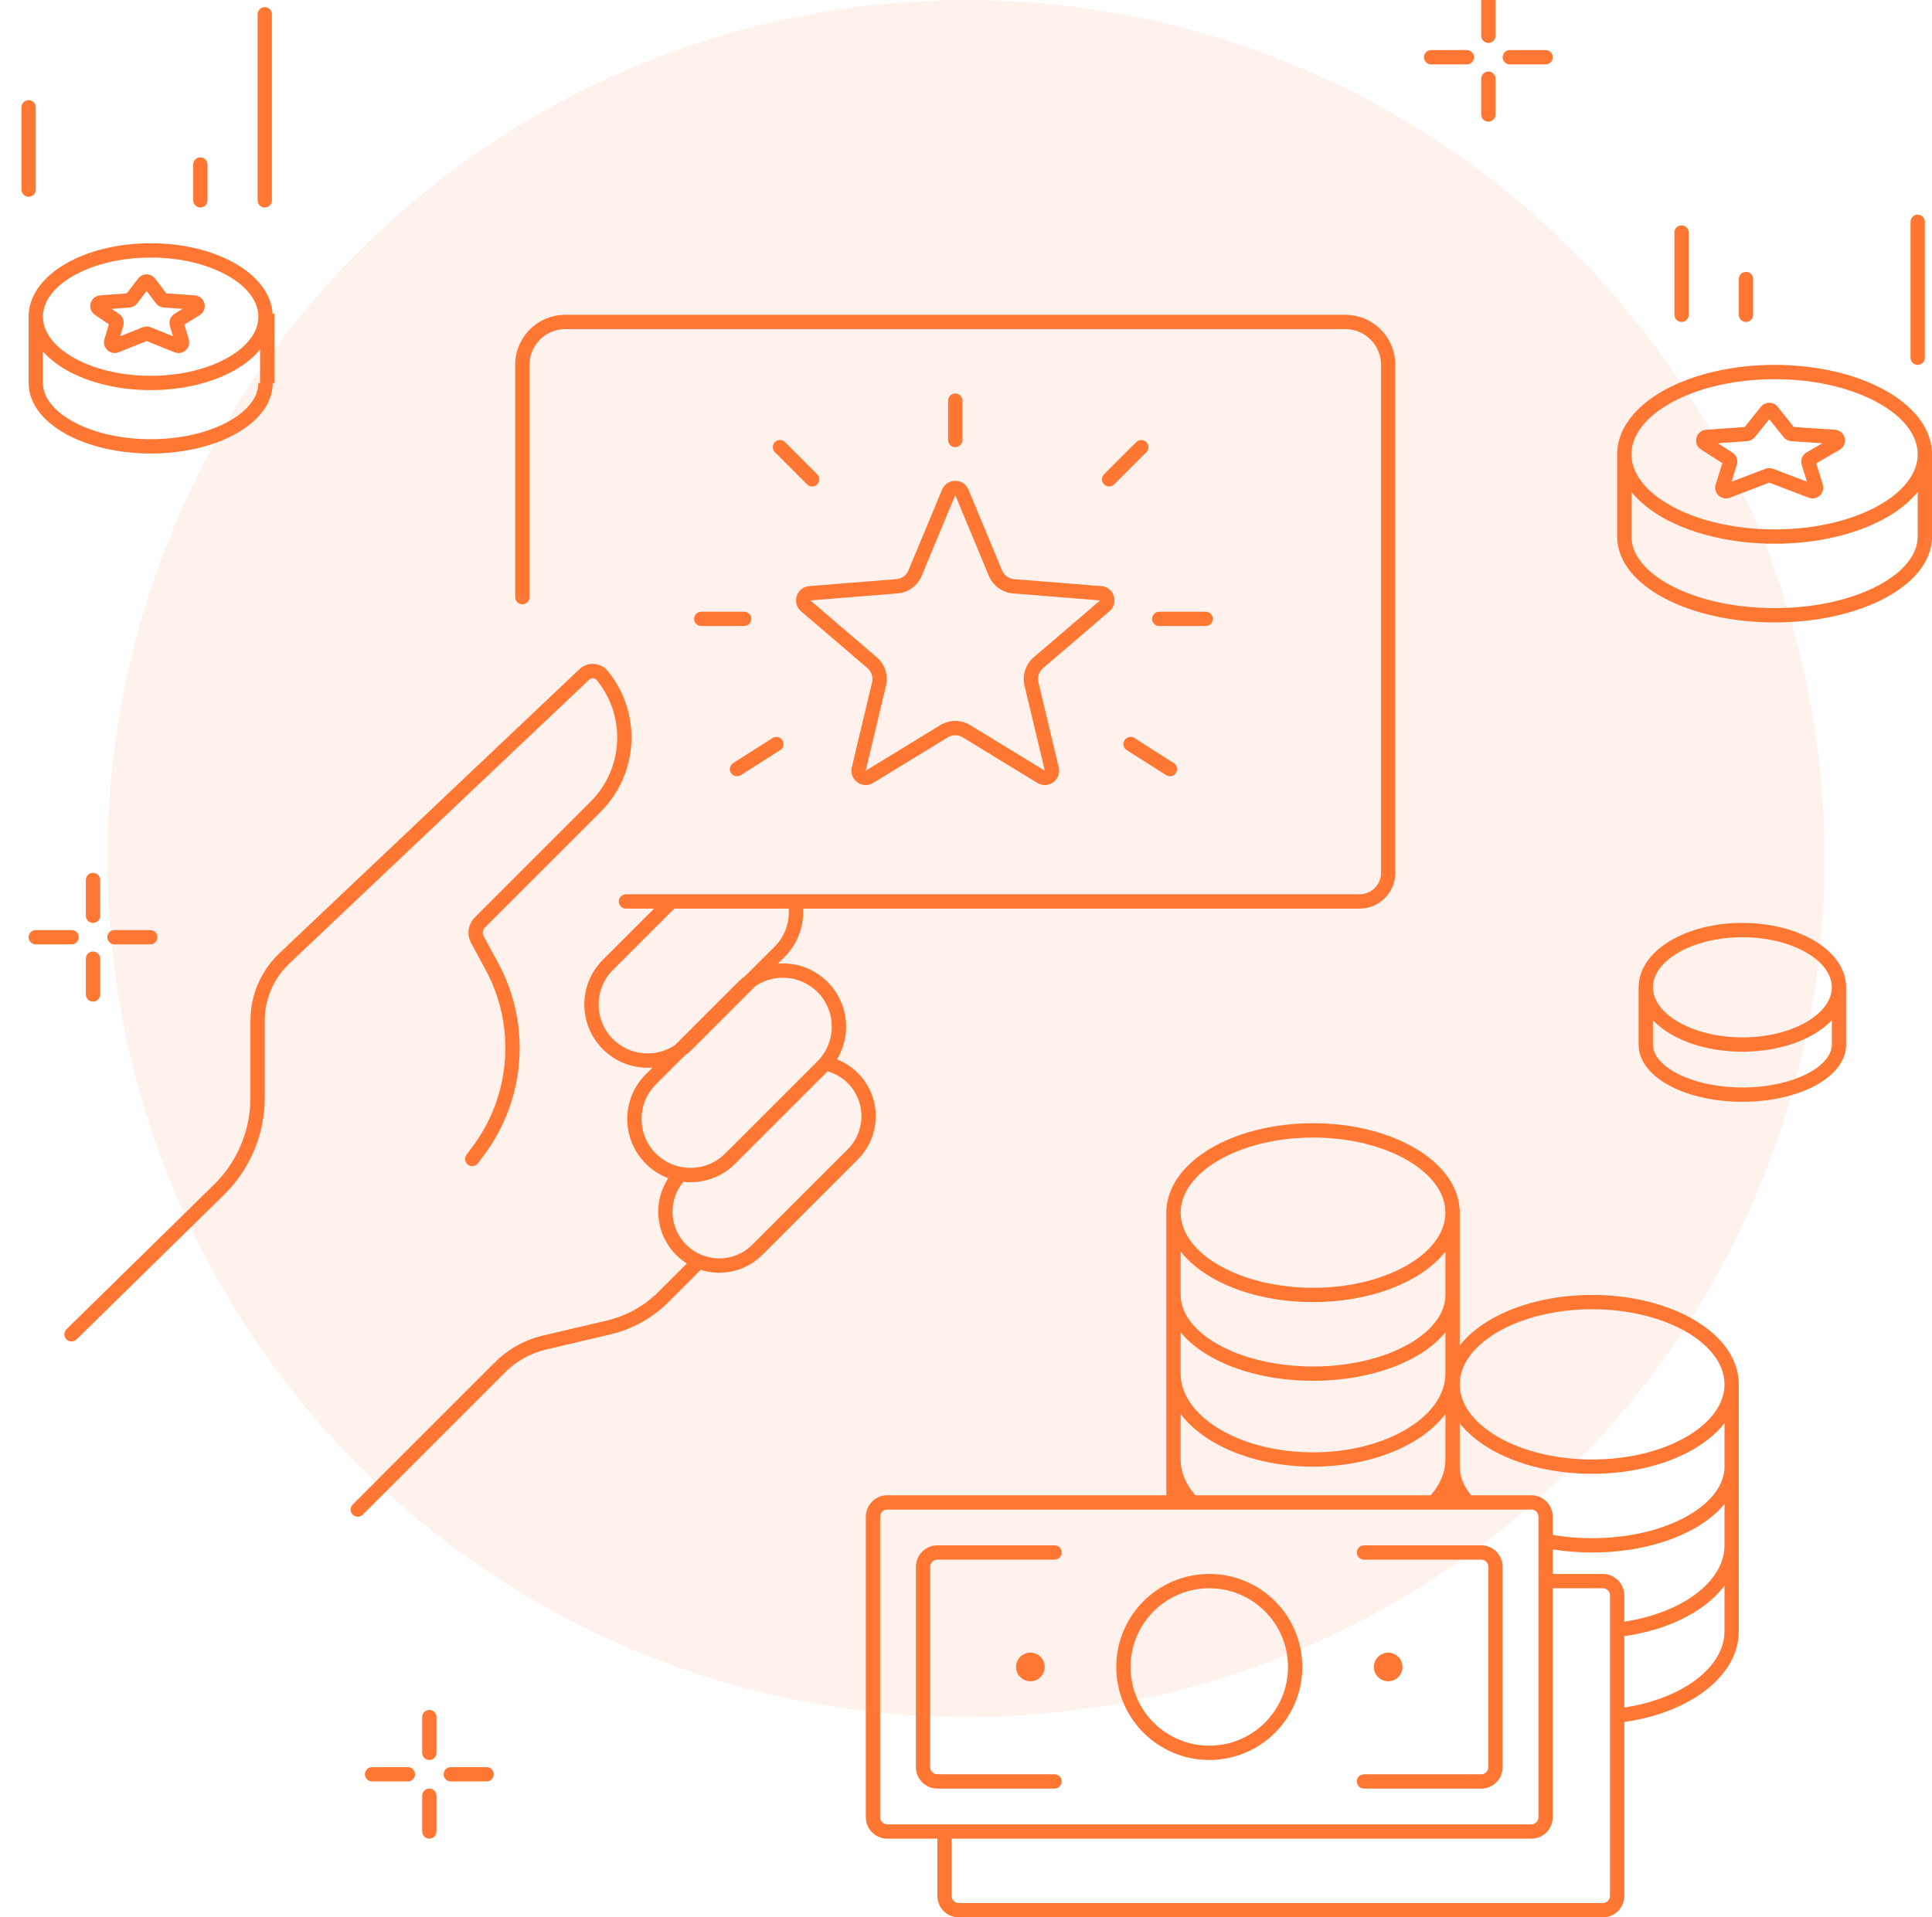
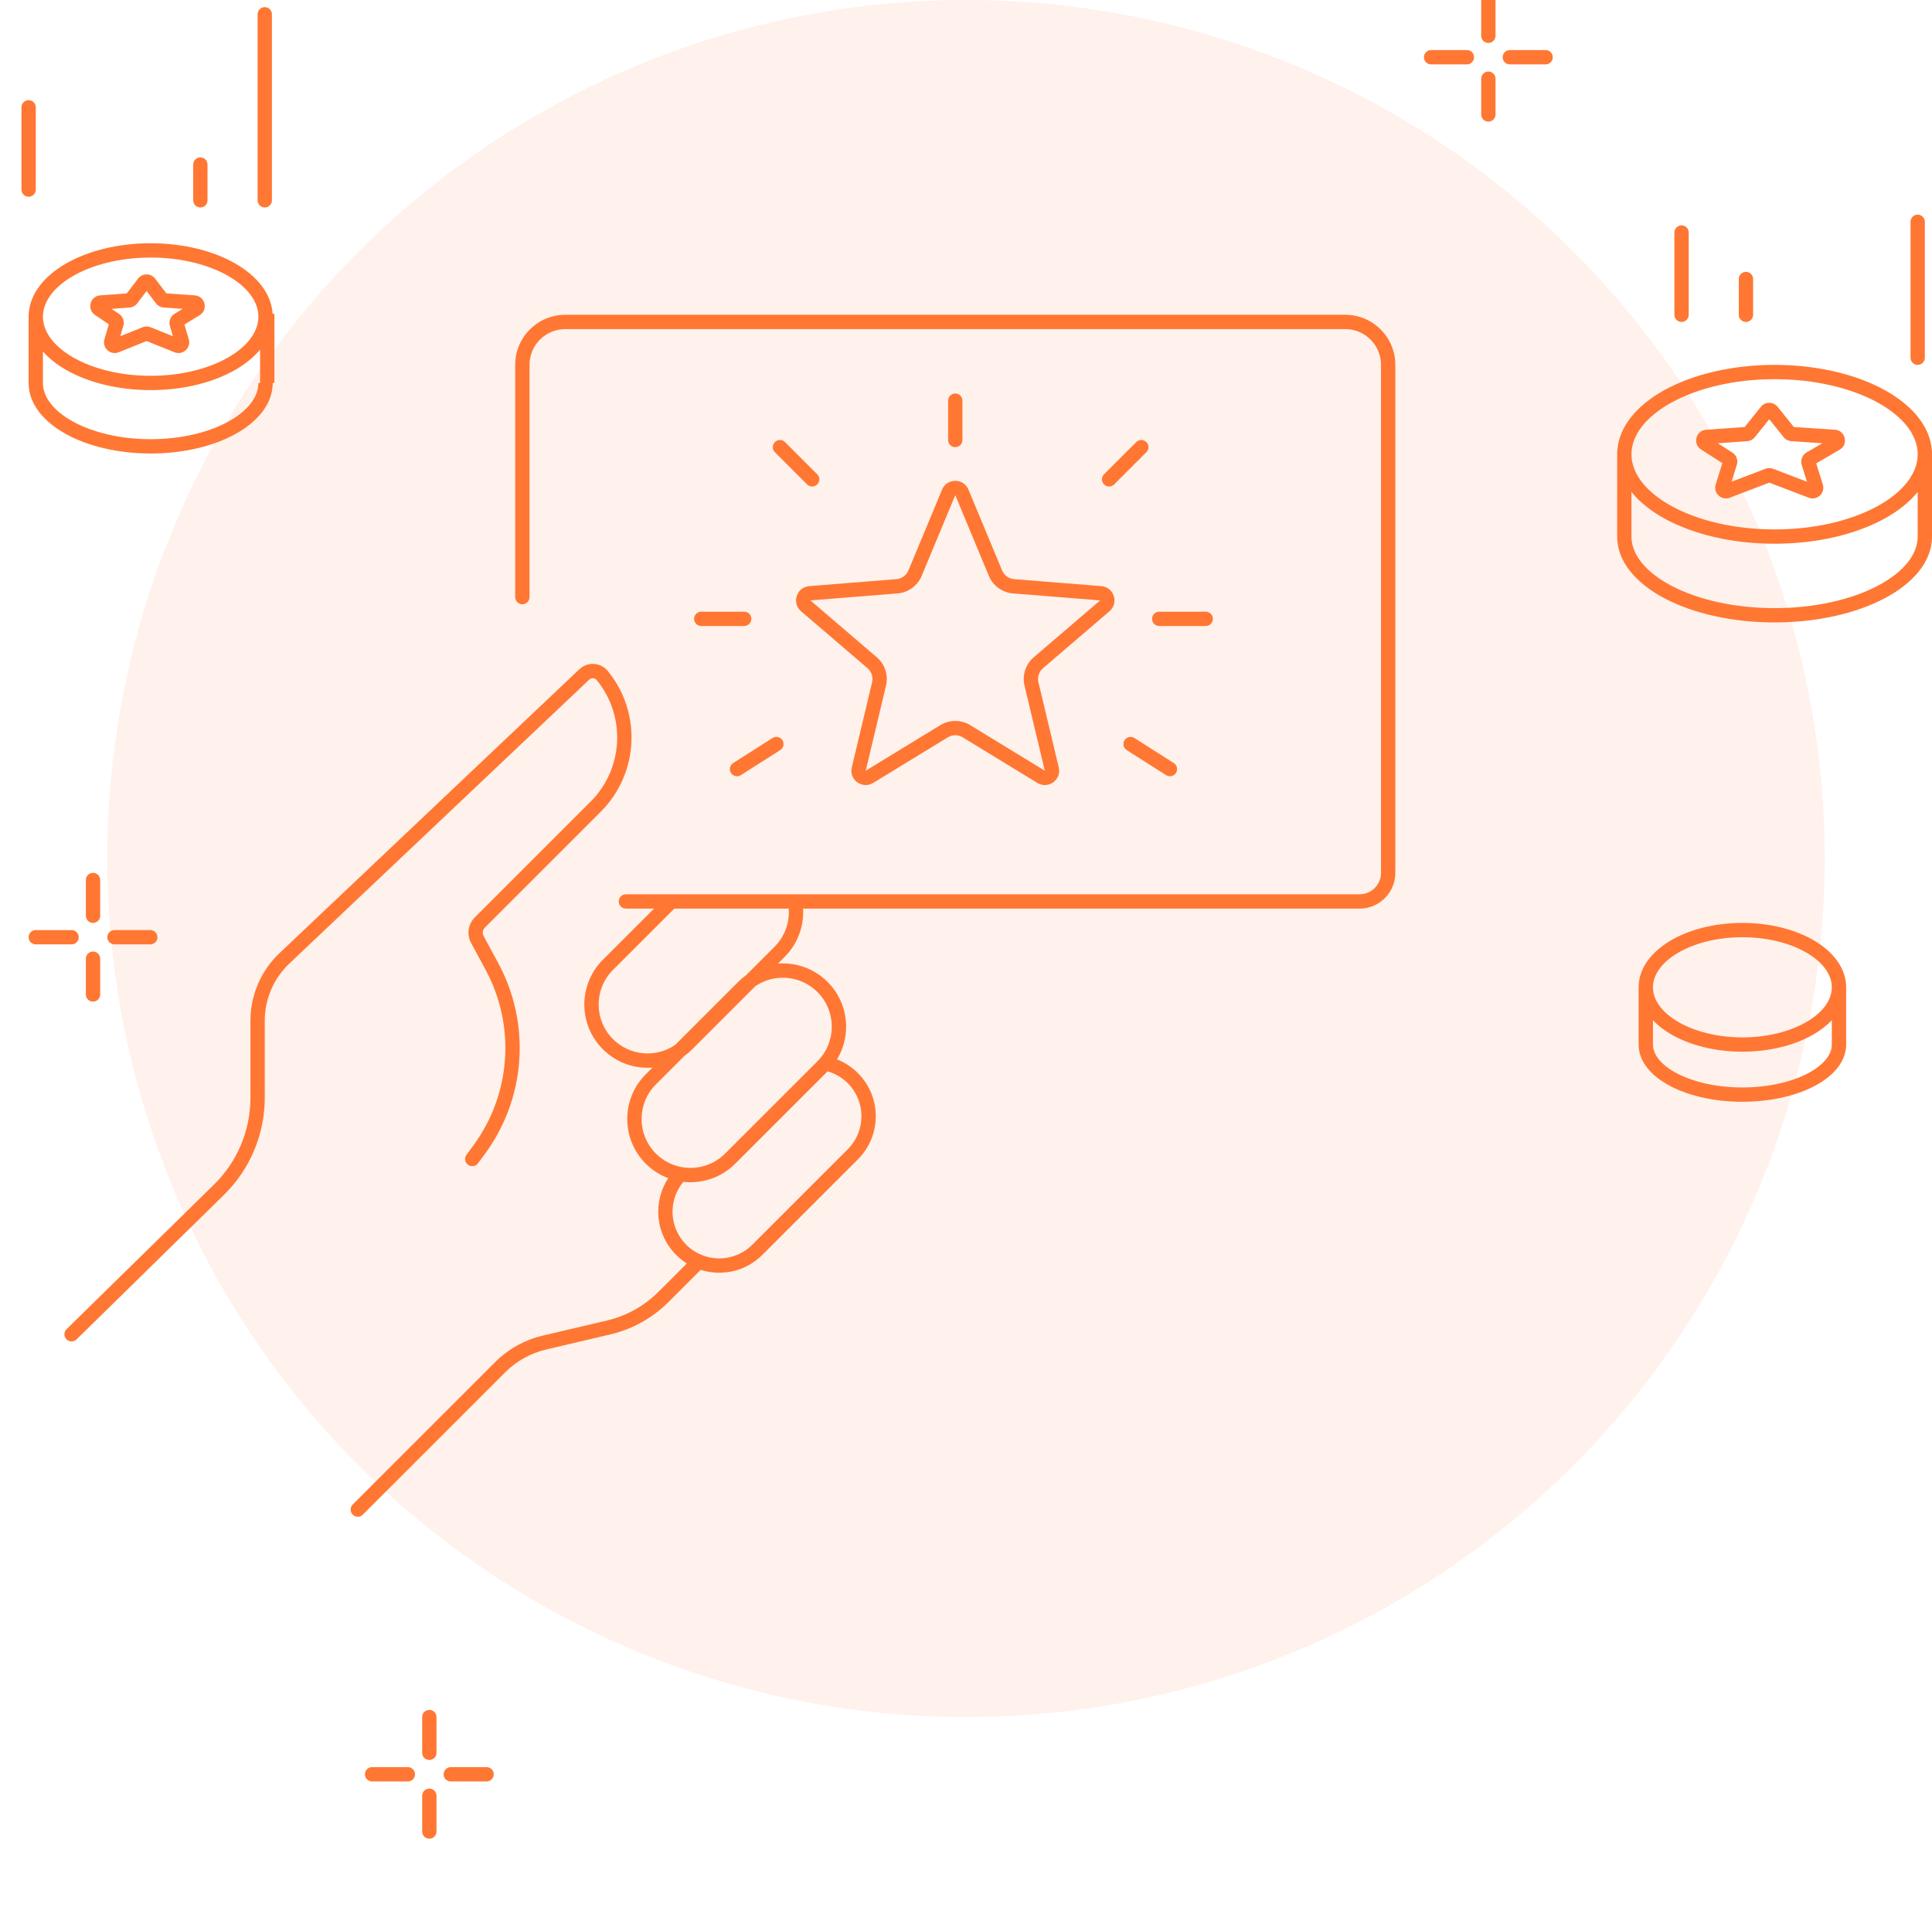
<svg xmlns="http://www.w3.org/2000/svg" width="270" height="268" viewBox="0 0 270 268" fill="none">
  <g clip-path="url(#clip0_3714_31812)">
    <circle cx="135" cy="120" r="120" fill="#FF7733" fill-opacity="0.1" />
-     <path fill-rule="evenodd" clip-rule="evenodd" d="M170.219 162.23C166.847 164.219 165 166.822 165 169.5C165 172.178 166.847 174.781 170.219 176.77C173.569 178.746 178.262 180 183.5 180C188.738 180 193.431 178.746 196.781 176.77C200.153 174.782 202 172.178 202 169.501V169.5V169.499C202 166.822 200.153 164.218 196.781 162.23C193.431 160.254 188.738 159 183.5 159C178.262 159 173.569 160.254 170.219 162.23ZM197.797 178.493C199.487 177.496 200.931 176.295 202 174.932V181V181.003C201.999 183.519 200.18 185.999 196.797 187.907C193.444 189.799 188.745 191 183.5 191C178.255 191 173.556 189.799 170.203 187.907C166.819 185.998 165 183.517 165 181V174.932C166.069 176.295 167.513 177.496 169.203 178.493C172.911 180.68 177.968 182 183.5 182C189.032 182 194.089 180.68 197.797 178.493ZM204 181.003V181V169.501V169.5V169.499V169H203.984C203.768 165.541 201.313 162.581 197.797 160.507C194.089 158.32 189.032 157 183.5 157C177.968 157 172.911 158.32 169.203 160.507C165.687 162.581 163.232 165.541 163.016 169H163V169.5V181V192V204V209H124C122.343 209 121 210.343 121 212V254C121 255.657 122.343 257 124 257H131V265C131 266.657 132.343 268 134 268H224C225.657 268 227 266.657 227 265V240.689C230.755 240.161 234.136 238.984 236.813 237.337C240.507 235.064 243 231.79 243 228V216V205V193.5V193H242.984C242.768 189.541 240.313 186.581 236.797 184.507C233.089 182.32 228.032 181 222.5 181C216.968 181 211.911 182.32 208.203 184.507C206.513 185.504 205.069 186.705 204 188.068V181.003ZM227 238.668C230.399 238.156 233.412 237.081 235.764 235.634C239.128 233.564 241 230.837 241 228V221.642C239.937 223.052 238.5 224.299 236.813 225.337C234.136 226.984 230.755 228.161 227 228.689V238.668ZM227 226.668C230.399 226.156 233.412 225.081 235.764 223.634C239.128 221.564 241 218.837 241 216V210.223C239.925 211.539 238.472 212.695 236.78 213.649C233.075 215.739 228.024 217 222.5 217C220.599 217 218.754 216.851 217 216.57V220H224C225.657 220 227 221.343 227 223V226.668ZM217 214.542C218.734 214.839 220.58 215 222.5 215C227.745 215 232.444 213.799 235.797 211.907C239.181 209.998 241 207.517 241 205V198.932C239.931 200.295 238.487 201.496 236.797 202.493C233.089 204.68 228.032 206 222.5 206C216.968 206 211.911 204.68 208.203 202.493C206.513 201.496 205.069 200.295 204 198.932V204V204.006V205C204 206.373 204.541 207.735 205.582 209H214C215.657 209 217 210.343 217 212V214.542ZM199.949 209C201.285 207.463 201.999 205.755 202 204.005V204V197.642C200.937 199.052 199.5 200.299 197.813 201.337C194.102 203.62 189.039 205 183.5 205C177.961 205 172.898 203.62 169.187 201.337C167.5 200.299 166.063 199.052 165 197.642V204C165 205.752 165.714 207.461 167.051 209H199.949ZM204 193.5C204 190.822 205.847 188.219 209.219 186.23C212.569 184.254 217.262 183 222.5 183C227.738 183 232.431 184.254 235.781 186.23C239.153 188.219 241 190.822 241 193.5C241 196.178 239.153 198.781 235.781 200.77C232.431 202.746 227.738 204 222.5 204C217.262 204 212.569 202.746 209.219 200.77C205.847 198.781 204 196.178 204 193.5ZM202 192V192.004C201.998 194.84 200.126 197.565 196.764 199.634C193.417 201.693 188.73 203 183.5 203C178.27 203 173.583 201.693 170.236 199.634C166.872 197.564 165 194.837 165 192V186.223C166.075 187.539 167.528 188.695 169.22 189.649C172.925 191.739 177.976 193 183.5 193C189.024 193 194.075 191.739 197.78 189.649C199.472 188.695 200.925 187.539 202 186.223V192ZM217 254V222H224C224.552 222 225 222.448 225 223V265C225 265.552 224.552 266 224 266H134C133.448 266 133 265.552 133 265V257H214C215.657 257 217 255.657 217 254ZM124 211C123.448 211 123 211.448 123 212V254C123 254.552 123.448 255 124 255H214C214.552 255 215 254.552 215 254V212C215 211.448 214.552 211 214 211H124ZM130 219C130 218.448 130.448 218 131 218H147.378C147.931 218 148.378 217.552 148.378 217C148.378 216.448 147.931 216 147.378 216H131C129.343 216 128 217.343 128 219V247C128 248.657 129.343 250 131 250H147.378C147.931 250 148.378 249.552 148.378 249C148.378 248.448 147.931 248 147.378 248H131C130.448 248 130 247.552 130 247V219ZM190.622 216C190.069 216 189.622 216.448 189.622 217C189.622 217.552 190.069 218 190.622 218H207C207.552 218 208 218.448 208 219V247C208 247.552 207.552 248 207 248H190.622C190.069 248 189.622 248.448 189.622 249C189.622 249.552 190.069 250 190.622 250H207C208.657 250 210 248.657 210 247V219C210 217.343 208.657 216 207 216H190.622ZM169 222C162.925 222 158 226.925 158 233C158 239.075 162.925 244 169 244C175.075 244 180 239.075 180 233C180 226.925 175.075 222 169 222ZM156 233C156 225.82 161.82 220 169 220C176.18 220 182 225.82 182 233C182 240.18 176.18 246 169 246C161.82 246 156 240.18 156 233ZM194 231C192.895 231 192 231.895 192 233C192 234.105 192.895 235 194 235C195.105 235 196 234.105 196 233C196 231.895 195.105 231 194 231ZM142 233C142 231.895 142.895 231 144 231C145.105 231 146 231.895 146 233C146 234.105 145.105 235 144 235C142.895 235 142 234.105 142 233Z" fill="#FF7733" />
    <path fill-rule="evenodd" clip-rule="evenodd" d="M74 51C74 48.239 76.239 46 79 46H188C190.761 46 193 48.239 193 51V122C193 123.657 191.657 125 190 125H87.471C86.919 125 86.471 125.448 86.471 126C86.471 126.552 86.919 127 87.471 127H91.406L84.25 134.156C80.798 137.608 80.798 143.204 84.25 146.656C86.151 148.557 88.703 149.411 91.189 149.218L90.25 150.156C86.798 153.608 86.798 159.204 90.25 162.656C91.171 163.577 92.245 164.252 93.389 164.681C91.208 167.991 91.574 172.485 94.486 175.397C94.95 175.862 95.455 176.262 95.989 176.597L92.011 180.574C90.039 182.547 87.556 183.93 84.84 184.569L75.871 186.68C73.337 187.276 71.019 188.567 69.178 190.408L49.293 210.293C48.902 210.683 48.902 211.317 49.293 211.707C49.683 212.098 50.317 212.098 50.707 211.707L70.592 191.822C72.17 190.244 74.157 189.137 76.329 188.626L85.298 186.516C88.376 185.792 91.19 184.224 93.426 181.989L97.922 177.492C100.863 178.429 104.212 177.73 106.545 175.397L119.892 162.05C123.222 158.72 123.222 153.321 119.892 149.991C119.032 149.131 118.034 148.493 116.969 148.077C116.609 148.671 116.173 149.232 115.66 149.745C116.692 150.039 117.665 150.593 118.478 151.405C121.027 153.954 121.027 158.087 118.478 160.636L105.13 173.983C102.581 176.532 98.449 176.532 95.9 173.983C93.492 171.575 93.359 167.752 95.501 165.188C95.337 165.17 95.173 165.146 95.01 165.119C97.738 165.583 100.643 164.762 102.749 162.656L115.656 149.749C119.107 146.297 119.107 140.701 115.656 137.25C113.755 135.348 111.203 134.494 108.717 134.688L109.656 133.749C111.509 131.896 112.367 129.425 112.231 127H190C192.761 127 195 124.761 195 122V51C195 47.134 191.866 44 188 44H79C75.134 44 72 47.134 72 51V83.462C72 84.014 72.448 84.462 73 84.462C73.552 84.462 74 84.014 74 83.462V51ZM110.226 127H94.235L85.664 135.571C82.993 138.241 82.993 142.571 85.664 145.241C88.024 147.602 91.681 147.876 94.342 146.064L103.157 137.25C103.509 136.898 103.883 136.582 104.275 136.301L108.242 132.335C109.704 130.872 110.366 128.912 110.226 127ZM133.5 69.208L138.194 80.493C138.77 81.878 140.072 82.824 141.567 82.944L153.75 83.92L144.468 91.871C143.329 92.847 142.831 94.378 143.179 95.837L146.015 107.726L135.585 101.355C134.305 100.573 132.695 100.573 131.415 101.355L120.985 107.726L123.821 95.837C124.169 94.378 123.671 92.847 122.532 91.871L113.25 83.92L125.433 82.944C126.928 82.824 128.23 81.878 128.806 80.493L133.5 69.208ZM131.653 68.44C132.337 66.797 134.663 66.797 135.347 68.44L140.04 79.725C140.328 80.417 140.979 80.89 141.727 80.95L153.91 81.927C155.683 82.069 156.402 84.282 155.051 85.439L145.769 93.39C145.2 93.878 144.951 94.644 145.125 95.373L147.961 107.262C148.373 108.992 146.491 110.36 144.973 109.432L134.543 103.062C133.902 102.671 133.098 102.671 132.457 103.062L122.027 109.432C120.509 110.36 118.627 108.992 119.039 107.262L121.875 95.373C122.049 94.644 121.8 93.878 121.231 93.39L111.949 85.439C110.598 84.282 111.317 82.069 113.09 81.927L125.273 80.95C126.021 80.89 126.672 80.417 126.96 79.725L131.653 68.44ZM133.5 55C134.052 55 134.5 55.448 134.5 56V61.5C134.5 62.052 134.052 62.5 133.5 62.5C132.948 62.5 132.5 62.052 132.5 61.5V56C132.5 55.448 132.948 55 133.5 55ZM108.293 61.793C108.683 61.402 109.317 61.402 109.707 61.793L114.207 66.293C114.598 66.683 114.598 67.317 114.207 67.707C113.817 68.098 113.183 68.098 112.793 67.707L108.293 63.207C107.902 62.817 107.902 62.183 108.293 61.793ZM158.793 61.793C159.183 61.402 159.817 61.402 160.207 61.793C160.598 62.183 160.598 62.817 160.207 63.207L155.707 67.707C155.317 68.098 154.683 68.098 154.293 67.707C153.902 67.317 153.902 66.683 154.293 66.293L158.793 61.793ZM97 86.5C97 85.948 97.448 85.5 98 85.5H104C104.552 85.5 105 85.948 105 86.5C105 87.052 104.552 87.5 104 87.5H98C97.448 87.5 97 87.052 97 86.5ZM161 86.5C161 85.948 161.448 85.5 162 85.5H168.5C169.052 85.5 169.5 85.948 169.5 86.5C169.5 87.052 169.052 87.5 168.5 87.5H162C161.448 87.5 161 87.052 161 86.5ZM109.344 103.463C109.64 103.929 109.503 104.547 109.037 104.844L103.537 108.344C103.071 108.64 102.453 108.503 102.156 108.037C101.86 107.571 101.997 106.953 102.463 106.656L107.963 103.156C108.429 102.86 109.047 102.997 109.344 103.463ZM157.156 103.463C157.453 102.997 158.071 102.86 158.537 103.156L164.037 106.656C164.503 106.953 164.64 107.571 164.344 108.037C164.047 108.503 163.429 108.64 162.963 108.344L157.463 104.844C156.997 104.547 156.86 103.929 157.156 103.463ZM83.39 95.055C83.129 94.737 82.652 94.706 82.353 94.99L40.437 134.676C38.243 136.753 37 139.642 37 142.664V153.442C37 158.545 34.947 163.433 31.304 167.006L10.7 187.214C10.306 187.601 9.673 187.594 9.286 187.2C8.899 186.806 8.905 186.173 9.3 185.786L29.904 165.578C33.163 162.381 35 158.007 35 153.442V142.664C35 139.093 36.469 135.679 39.062 133.224L80.978 93.537C82.121 92.456 83.941 92.571 84.938 93.789C89.712 99.624 89.287 108.127 83.957 113.458L67.761 129.653C67.448 129.966 67.378 130.447 67.588 130.836L69.62 134.594C74.234 143.13 73.492 153.566 67.716 161.363L66.804 162.595C66.475 163.039 65.849 163.132 65.405 162.804C64.961 162.475 64.868 161.849 65.196 161.405L66.109 160.172C71.423 152.999 72.106 143.399 67.861 135.545L65.829 131.787C65.198 130.62 65.409 129.177 66.347 128.239L82.542 112.043C87.147 107.439 87.513 100.095 83.39 95.055ZM95.631 147.604L91.664 151.571C88.993 154.241 88.993 158.571 91.664 161.241C94.335 163.912 98.664 163.912 101.335 161.241L114.242 148.335C116.912 145.664 116.912 141.334 114.242 138.664C111.881 136.303 108.225 136.029 105.563 137.841L96.749 146.656C96.397 147.008 96.023 147.324 95.631 147.604Z" fill="#FF7733" />
    <path fill-rule="evenodd" clip-rule="evenodd" d="M233.631 56.245C229.968 58.252 228 60.86 228 63.5C228 66.14 229.968 68.748 233.631 70.755C237.258 72.741 242.336 74 248 74C253.664 74 258.742 72.741 262.369 70.755C266.032 68.748 268 66.14 268 63.5C268 60.86 266.032 58.252 262.369 56.245C258.742 54.259 253.664 53 248 53C242.336 53 237.258 54.259 233.631 56.245ZM269.983 63C269.75 59.507 267.088 56.55 263.33 54.491C259.356 52.315 253.934 51 248 51C242.066 51 236.644 52.315 232.67 54.491C228.912 56.55 226.25 59.507 226.017 63H226V63.5V75C226 78.596 228.764 81.609 232.687 83.664C236.657 85.744 242.073 87 248 87C253.927 87 259.343 85.744 263.313 83.664C267.236 81.609 270 78.596 270 75V63.5V63H269.983ZM268 68.766C266.834 70.21 265.221 71.473 263.33 72.509C259.356 74.685 253.934 76 248 76C242.066 76 236.644 74.685 232.67 72.509C230.779 71.473 229.166 70.21 228 68.766V75C228 77.479 229.937 79.966 233.615 81.892C237.245 83.794 242.329 85 248 85C253.671 85 258.755 83.794 262.385 81.892C266.063 79.966 268 77.479 268 75V68.766ZM247.256 58.598L245.242 61.108C244.981 61.433 244.595 61.636 244.179 61.665L240.075 61.957L242.102 63.257C242.671 63.621 242.926 64.321 242.725 64.966L241.987 67.331L246.721 65.525C247.065 65.394 247.446 65.394 247.791 65.525L252.525 67.331L251.792 64.983C251.584 64.315 251.864 63.592 252.469 63.24L254.675 61.954L250.339 61.665C249.92 61.637 249.531 61.434 249.269 61.107L247.256 58.598ZM246.086 56.86C246.686 56.112 247.825 56.112 248.426 56.86L250.691 59.684L256.437 60.067C257.913 60.166 258.371 62.115 257.093 62.86L253.82 64.767L254.741 67.719C255.114 68.914 253.944 70.014 252.774 69.567L247.256 67.462L241.737 69.567C240.567 70.014 239.398 68.914 239.771 67.719L240.702 64.735L237.728 62.828C236.513 62.05 236.991 60.172 238.431 60.069L243.819 59.686L246.086 56.86Z" fill="#FF7733" />
    <path fill-rule="evenodd" clip-rule="evenodd" d="M10.202 38.58C7.448 40.169 6 42.214 6 44.264V44.264C6 46.313 7.448 48.359 10.202 49.948C12.93 51.522 16.765 52.528 21.056 52.528C25.346 52.528 29.181 51.522 31.909 49.948C34.664 48.359 36.112 46.313 36.112 44.264C36.112 42.215 34.664 40.169 31.909 38.58C29.181 37.005 25.346 36 21.056 36C16.765 36 12.93 37.005 10.202 38.58ZM6 49.134C6.86 50.105 7.956 50.961 9.203 51.681C12.286 53.459 16.479 54.528 21.056 54.528C25.633 54.528 29.826 53.459 32.909 51.681C34.273 50.894 35.455 49.943 36.347 48.859V53.528H38.347V43.861H38.099C37.921 40.971 35.831 38.533 32.909 36.847C29.826 35.068 25.633 34 21.056 34C16.479 34 12.286 35.068 9.203 36.847C6.281 38.533 4.191 40.971 4.012 43.861H4V44.264L4 53.528H6V49.134ZM10.186 58.918C12.917 60.425 16.758 61.389 21.056 61.389C25.353 61.389 29.195 60.425 31.926 58.918C34.692 57.391 36.112 55.443 36.112 53.528H38.112C38.112 56.506 35.937 58.989 32.892 60.669C29.812 62.369 25.626 63.389 21.056 63.389C16.486 63.389 12.299 62.369 9.219 60.669C6.175 58.989 4 56.506 4 53.528H6C6 55.443 7.419 57.391 10.186 58.918ZM19.178 42.397L20.487 40.678L21.795 42.396C22.056 42.739 22.452 42.953 22.883 42.983L25.522 43.169L24.398 43.859C23.82 44.214 23.552 44.913 23.744 45.563L24.168 46.995L21.046 45.74C20.687 45.596 20.287 45.596 19.927 45.74L16.806 46.995L17.234 45.547C17.42 44.92 17.178 44.244 16.636 43.878L15.59 43.172L18.097 42.984C18.525 42.952 18.919 42.738 19.178 42.397ZM21.68 38.944C21.08 38.156 19.894 38.156 19.294 38.944L17.723 41.006L14.006 41.285C12.587 41.392 12.1 43.228 13.278 44.024L15.213 45.331L14.594 47.419C14.238 48.622 15.428 49.705 16.592 49.237L20.487 47.671L24.382 49.237C25.546 49.705 26.736 48.622 26.38 47.419L25.771 45.363L27.896 44.058C29.14 43.295 28.672 41.386 27.217 41.283L23.249 41.004L21.68 38.944Z" fill="#FF7733" />
    <path fill-rule="evenodd" clip-rule="evenodd" d="M231.001 138C231.001 136.286 232.179 134.558 234.464 133.203C236.728 131.862 239.921 131 243.501 131C247.081 131 250.273 131.862 252.537 133.203C254.822 134.558 256.001 136.286 256.001 138C256.001 139.714 254.822 141.442 252.537 142.797C250.273 144.138 247.081 145 243.501 145C239.921 145 236.728 144.138 234.464 142.797C232.179 141.442 231.001 139.714 231.001 138ZM256.001 142.603C255.315 143.325 254.484 143.968 253.556 144.517C250.934 146.071 247.376 147 243.501 147C239.625 147 236.067 146.071 233.445 144.517C232.517 143.968 231.686 143.325 231.001 142.603L231.001 146L230.001 146H231.001C231.001 147.369 232.091 148.857 234.415 150.062C236.689 151.241 239.899 152 243.501 152C247.102 152 250.312 151.241 252.586 150.062C254.91 148.857 256.001 147.369 256.001 146V142.603ZM257.995 146.223H258.001V146V138C258.001 135.295 256.157 133.024 253.556 131.483C250.934 129.929 247.376 129 243.501 129C239.625 129 236.067 129.929 233.445 131.483C230.844 133.024 229.001 135.295 229.001 138L229.001 138H229L229.001 146H229.001C229.001 148.497 230.932 150.509 233.494 151.838C236.107 153.192 239.646 154 243.501 154C247.355 154 250.895 153.192 253.507 151.838C255.992 150.549 257.884 148.617 257.995 146.223Z" fill="#FF7733" />
    <path d="M235 44V32.5M244 44V39M268 50V31" stroke="#FF7733" stroke-width="2" stroke-linecap="round" />
    <path d="M37 28V2M28 28V23M4 26.5V15" stroke="#FF7733" stroke-width="2" stroke-linecap="round" />
    <path d="M208 5V0M211 8H216M205 8H200M208 16V11" stroke="#FF7733" stroke-width="2" stroke-linecap="round" />
    <path d="M60 245V240M63 248H68M57 248H52M60 256V251" stroke="#FF7733" stroke-width="2" stroke-linecap="round" />
    <path d="M13 128V123M16 131H21M10 131H5M13 139V134" stroke="#FF7733" stroke-width="2" stroke-linecap="round" />
  </g>
  <defs>
    <clipPath id="clip0_3714_31812">
      <rect width="270" height="268" fill="white" />
    </clipPath>
  </defs>
</svg>